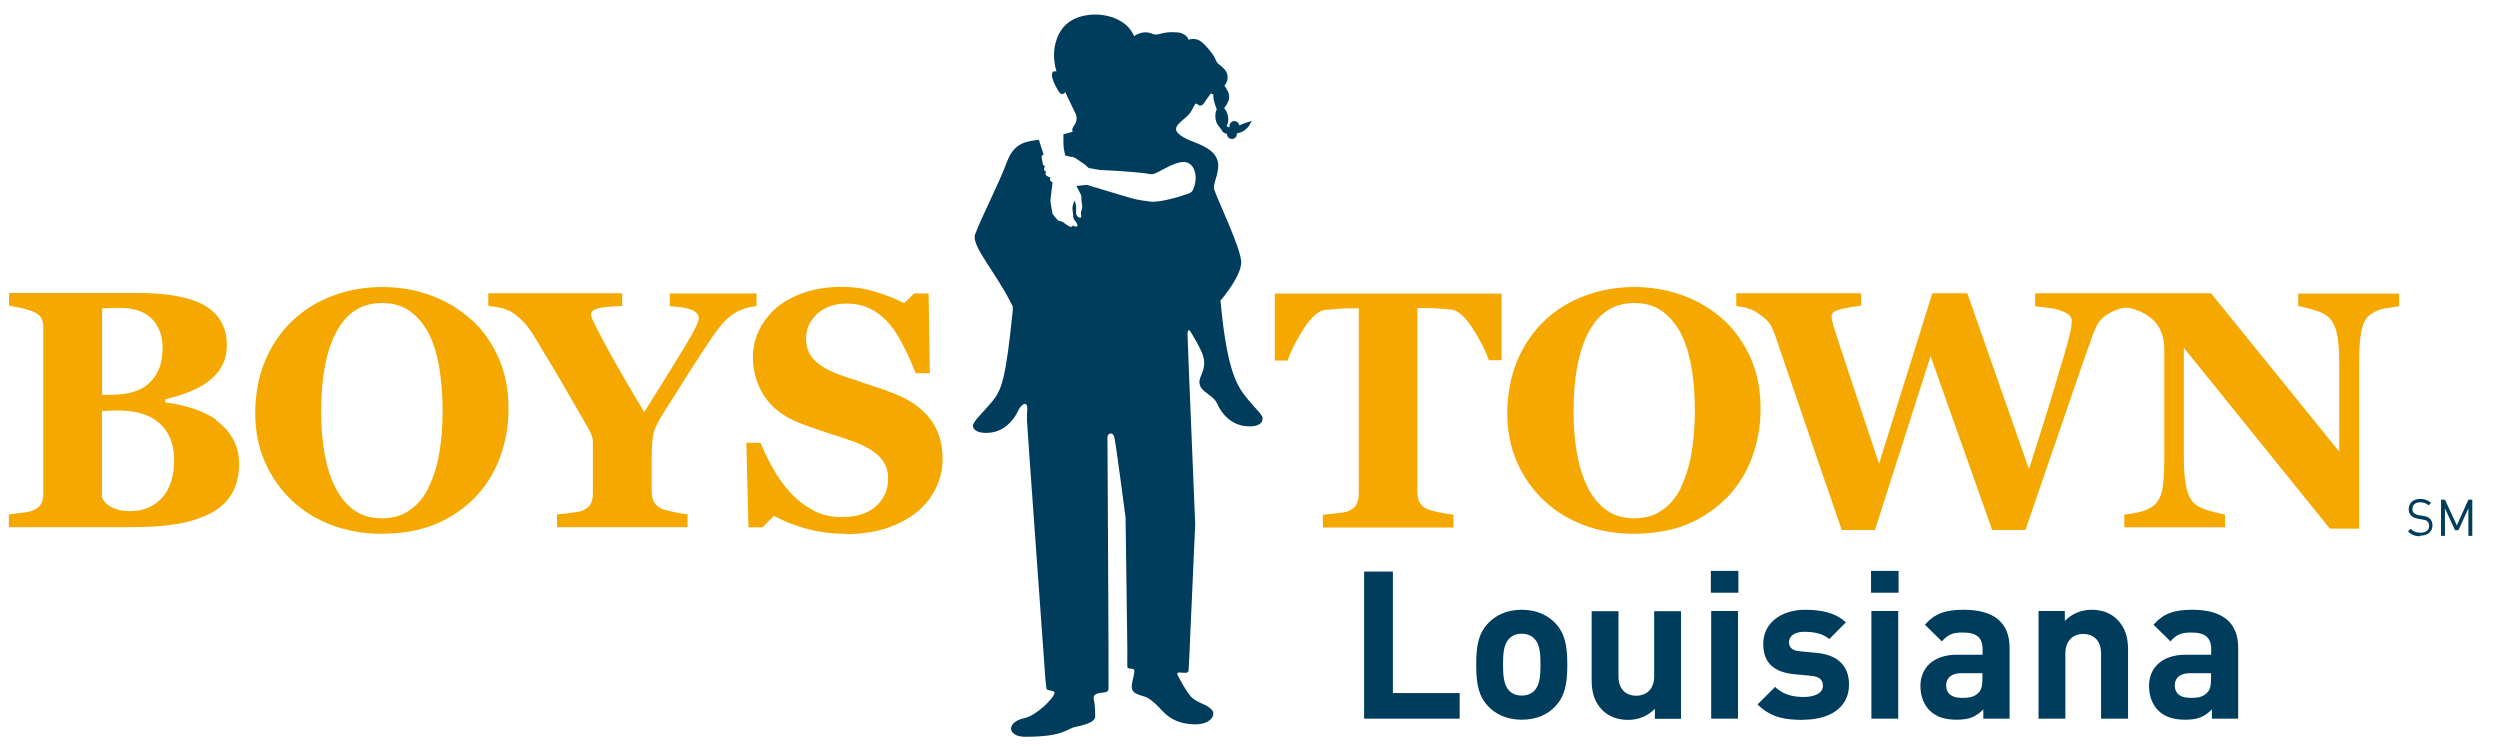
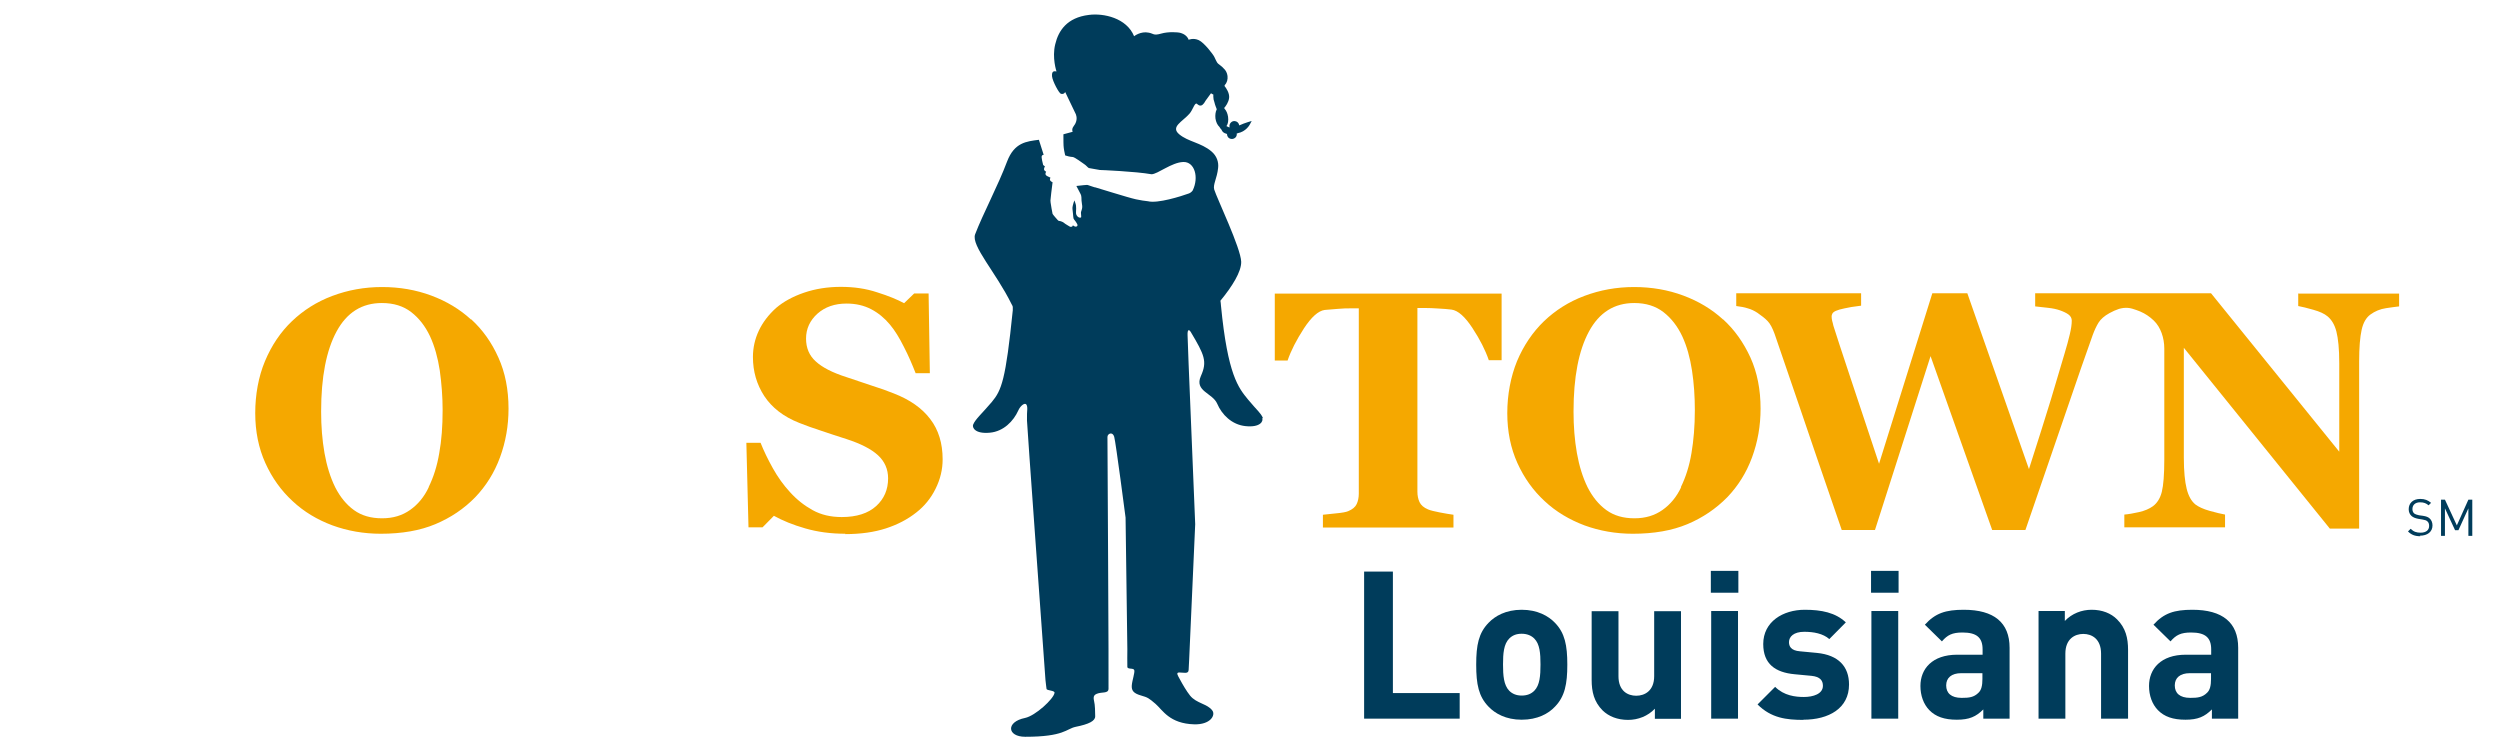
<svg xmlns="http://www.w3.org/2000/svg" id="LA" viewBox="0 0 140.75 42">
  <defs>
    <style>
      .cls-1 {
        fill: #f5a800;
      }

      .cls-1, .cls-2 {
        stroke-width: 0px;
      }

      .cls-2 {
        fill: #003c5b;
      }
    </style>
  </defs>
  <g>
    <path class="cls-2" d="m76.8,40.46v-8.28h1.62v6.84h3.76v1.44h-5.37Z" />
    <path class="cls-2" d="m87.55,39.78c-.37.4-.99.74-1.88.74s-1.5-.35-1.87-.74c-.55-.57-.69-1.25-.69-2.36s.14-1.78.69-2.35c.37-.39.98-.74,1.87-.74s1.51.35,1.88.74c.55.57.69,1.26.69,2.35s-.14,1.79-.69,2.36Zm-1.17-3.83c-.17-.17-.41-.27-.71-.27s-.52.09-.7.27c-.31.31-.35.84-.35,1.46s.04,1.16.35,1.48c.17.17.4.27.7.27s.53-.09.71-.27c.31-.31.35-.85.35-1.48s-.04-1.15-.35-1.46Z" />
    <path class="cls-2" d="m93.17,40.46v-.56c-.4.42-.95.63-1.51.63-.6,0-1.09-.2-1.43-.53-.49-.49-.62-1.06-.62-1.72v-3.87h1.51v3.66c0,.83.52,1.1,1,1.1s1.01-.28,1.01-1.1v-3.66h1.51v6.06h-1.48Z" />
    <path class="cls-2" d="m96.32,33.37v-1.23h1.55v1.23h-1.55Zm.02,7.09v-6.06h1.51v6.06h-1.51Z" />
    <path class="cls-2" d="m101.53,40.53c-.95,0-1.81-.1-2.58-.87l.99-.99c.5.5,1.15.57,1.62.57.52,0,1.07-.17,1.07-.63,0-.3-.16-.51-.64-.56l-.95-.09c-1.09-.1-1.77-.58-1.77-1.7,0-1.26,1.11-1.93,2.34-1.93.94,0,1.73.16,2.31.71l-.93.94c-.35-.31-.88-.41-1.41-.41-.6,0-.86.28-.86.58,0,.22.09.48.63.52l.95.09c1.2.12,1.8.76,1.8,1.78,0,1.34-1.14,1.98-2.57,1.98Z" />
    <path class="cls-2" d="m105.34,33.37v-1.23h1.55v1.23h-1.55Zm.02,7.09v-6.06h1.51v6.06h-1.51Z" />
    <path class="cls-2" d="m111.66,40.46v-.52c-.41.41-.79.58-1.49.58s-1.19-.17-1.55-.54c-.33-.34-.5-.83-.5-1.36,0-.96.66-1.76,2.07-1.76h1.43v-.3c0-.66-.33-.95-1.13-.95-.58,0-.85.14-1.16.5l-.96-.94c.59-.65,1.17-.84,2.19-.84,1.7,0,2.58.72,2.58,2.14v3.99h-1.48Zm-.04-2.56h-1.2c-.55,0-.85.26-.85.69s.28.7.87.7c.42,0,.69-.03.95-.29.16-.15.22-.4.22-.77v-.33Z" />
    <path class="cls-2" d="m118.29,40.46v-3.66c0-.83-.52-1.11-1-1.11s-1.01.28-1.01,1.11v3.66h-1.51v-6.06h1.48v.56c.4-.42.95-.63,1.51-.63.6,0,1.09.2,1.43.54.49.49.62,1.06.62,1.72v3.87h-1.51Z" />
    <path class="cls-2" d="m124.53,40.46v-.52c-.41.41-.79.58-1.49.58s-1.19-.17-1.55-.54c-.33-.34-.5-.83-.5-1.36,0-.96.66-1.76,2.07-1.76h1.43v-.3c0-.66-.33-.95-1.13-.95-.58,0-.85.14-1.16.5l-.96-.94c.59-.65,1.17-.84,2.19-.84,1.7,0,2.58.72,2.58,2.14v3.99h-1.48Zm-.04-2.56h-1.2c-.55,0-.85.26-.85.69s.28.7.87.7c.42,0,.69-.03.95-.29.16-.15.22-.4.22-.77v-.33Z" />
  </g>
  <g>
-     <path class="cls-1" d="m12.13,23.64c.4.27.72.62.96,1.03.25.41.37.89.37,1.45,0,.67-.14,1.23-.42,1.7-.28.46-.69.83-1.21,1.09-.56.28-1.2.49-1.93.6-.73.12-1.58.17-2.57.17H.5v-.72c.19-.02.43-.05.73-.09.29-.03.5-.08.61-.13.23-.09.39-.22.47-.37.09-.15.13-.35.13-.59v-9.29c0-.22-.03-.41-.1-.56-.07-.15-.23-.28-.49-.39-.19-.08-.41-.15-.67-.2-.25-.05-.48-.1-.67-.13v-.72h7.16c1.8,0,3.1.25,3.9.74.8.49,1.2,1.22,1.2,2.19,0,.45-.09.84-.27,1.17-.18.34-.44.63-.77.88-.3.23-.66.43-1.08.59-.42.17-.87.31-1.35.42v.18c.48.05.98.15,1.5.32.52.16.97.38,1.36.63m-3-3.96c0-.73-.21-1.3-.62-1.71-.41-.41-1.02-.61-1.84-.61-.12,0-.27,0-.46.01-.19,0-.35.02-.49.02v4.87h.48c1,0,1.74-.23,2.21-.7.48-.47.71-1.1.71-1.9m.66,6.32c0-.92-.27-1.62-.82-2.11-.54-.49-1.32-.73-2.35-.73-.12,0-.27,0-.47.01-.19,0-.34.02-.43.02v4.82c.06.23.23.42.52.58.29.16.64.24,1.06.24.73,0,1.33-.25,1.79-.74.46-.5.69-1.2.69-2.09" />
    <path class="cls-1" d="m26.52,17.97c.65.59,1.16,1.31,1.54,2.16.38.84.57,1.8.57,2.88,0,.96-.16,1.87-.48,2.74-.32.87-.79,1.61-1.39,2.24-.63.65-1.39,1.16-2.25,1.52-.86.36-1.88.54-3.07.54-.96,0-1.87-.16-2.72-.47-.86-.32-1.61-.77-2.25-1.37-.64-.59-1.15-1.3-1.53-2.14-.38-.84-.57-1.78-.57-2.81s.18-2.05.55-2.93c.37-.88.87-1.63,1.52-2.25.64-.61,1.39-1.09,2.27-1.42.88-.33,1.81-.5,2.8-.5s1.91.16,2.77.48c.86.32,1.61.77,2.24,1.35m-2.39,9.44c.28-.57.48-1.2.6-1.92.13-.71.19-1.52.19-2.42,0-.76-.06-1.51-.16-2.23-.11-.72-.29-1.37-.55-1.93-.27-.57-.62-1.02-1.06-1.36-.44-.34-.99-.51-1.65-.51-1.12,0-1.97.53-2.55,1.6-.58,1.07-.87,2.57-.87,4.51,0,.83.06,1.6.19,2.34.13.73.33,1.37.6,1.92.28.55.63.98,1.06,1.29.43.31.95.46,1.58.46s1.14-.16,1.58-.47c.44-.31.79-.73,1.05-1.28" />
-     <path class="cls-1" d="m42.59,17.23c-.22.03-.42.07-.61.12-.18.06-.36.13-.53.23-.27.15-.5.34-.71.57-.21.23-.41.49-.61.78-.4.59-.82,1.23-1.26,1.92-.44.69-.92,1.45-1.44,2.28-.34.53-.55.93-.62,1.21-.08.28-.12.77-.12,1.46v1.87c0,.22.04.42.12.58.08.17.24.3.48.41.11.04.33.1.67.17.34.07.59.11.75.13v.72h-7.35v-.72c.17-.01.42-.04.75-.08.33-.04.55-.08.68-.13.23-.1.39-.23.47-.39.08-.17.12-.37.12-.6v-2.32c0-.21,0-.39,0-.54,0-.15-.03-.28-.07-.39-.04-.12-.12-.27-.22-.45-.11-.18-.24-.42-.41-.71-.48-.84-.94-1.63-1.38-2.38-.45-.75-.87-1.45-1.27-2.11-.21-.34-.42-.61-.64-.82-.21-.21-.43-.37-.65-.51-.17-.09-.37-.16-.61-.21-.24-.05-.45-.08-.64-.09v-.72h7.54v.72c-.69.02-1.16.07-1.4.14-.24.08-.36.19-.36.32,0,.07.04.2.14.41.09.2.25.52.48.95.21.41.52.96.92,1.67.4.71.89,1.53,1.46,2.48,1.17-1.86,1.98-3.17,2.42-3.91.44-.74.65-1.19.65-1.36,0-.21-.13-.37-.38-.48-.26-.11-.67-.18-1.25-.21v-.72h4.88v.72Z" />
    <path class="cls-1" d="m47.59,30.05c-.81,0-1.56-.1-2.25-.3-.7-.2-1.28-.44-1.77-.71l-.64.65h-.79l-.12-4.76h.8c.18.45.41.93.69,1.43.28.5.6.95.97,1.35.38.42.8.75,1.27,1.01.47.26,1.01.39,1.64.39.84,0,1.49-.21,1.94-.62.45-.41.67-.93.67-1.56,0-.51-.19-.95-.57-1.3-.38-.35-.97-.65-1.77-.91-.52-.17-1-.32-1.43-.47-.44-.14-.85-.29-1.23-.44-.89-.35-1.54-.86-1.97-1.51-.43-.66-.64-1.39-.64-2.2,0-.52.11-1.01.33-1.48.22-.47.55-.9.97-1.28.41-.35.93-.64,1.57-.86.64-.22,1.33-.33,2.08-.33s1.42.1,2.05.31c.64.2,1.14.41,1.51.61l.57-.55h.81l.07,4.49h-.8c-.19-.48-.4-.98-.66-1.48-.25-.5-.51-.93-.79-1.26-.3-.36-.65-.65-1.05-.86-.4-.21-.86-.32-1.39-.32-.67,0-1.21.19-1.64.57-.42.38-.64.85-.64,1.4,0,.53.18.96.55,1.29.37.34.94.63,1.72.88.46.16.92.31,1.4.47.48.15.9.3,1.27.45.9.35,1.58.82,2.05,1.44.47.61.7,1.37.7,2.27,0,.57-.13,1.12-.4,1.66-.26.53-.63.98-1.08,1.33-.49.39-1.07.69-1.72.9-.65.21-1.41.32-2.28.32" />
    <path class="cls-1" d="m84.54,20.28h-.72c-.19-.56-.5-1.17-.92-1.81-.42-.64-.81-.99-1.18-1.04-.2-.02-.44-.05-.73-.06-.29-.02-.54-.03-.75-.03h-.44v10.34c0,.22.04.42.12.59.08.17.24.31.48.41.14.06.36.11.66.17.3.06.56.1.77.13v.72h-7.35v-.72c.18-.02.43-.04.76-.08.32-.03.54-.07.66-.12.24-.1.4-.23.48-.4.08-.17.12-.37.12-.59v-10.43h-.44c-.21,0-.46,0-.75.03-.29.02-.54.04-.73.06-.36.05-.75.4-1.17,1.04-.42.65-.73,1.25-.92,1.81h-.72v-3.77h12.77v3.77Z" />
    <path class="cls-1" d="m97,17.97c.65.59,1.16,1.31,1.55,2.16.38.84.57,1.8.57,2.88,0,.96-.16,1.87-.48,2.74-.32.87-.79,1.61-1.39,2.24-.64.65-1.39,1.16-2.25,1.52-.86.36-1.88.54-3.07.54-.96,0-1.87-.16-2.72-.47-.85-.32-1.61-.77-2.25-1.37-.64-.59-1.15-1.3-1.53-2.14-.38-.84-.57-1.78-.57-2.81s.19-2.05.55-2.93c.37-.88.88-1.63,1.52-2.25.64-.61,1.39-1.09,2.27-1.42.88-.33,1.81-.5,2.8-.5s1.91.16,2.77.48c.86.32,1.61.77,2.24,1.35m-2.38,9.44c.28-.57.48-1.2.6-1.92.12-.71.19-1.52.19-2.42,0-.76-.05-1.51-.16-2.23-.11-.72-.29-1.37-.55-1.93-.27-.57-.62-1.02-1.06-1.36-.44-.34-.99-.51-1.64-.51-1.12,0-1.97.53-2.55,1.6-.58,1.07-.87,2.57-.87,4.51,0,.83.06,1.6.19,2.34.13.73.33,1.37.6,1.92.28.55.63.98,1.06,1.29.43.31.95.46,1.58.46s1.14-.16,1.58-.47c.44-.31.79-.73,1.05-1.28" />
    <path class="cls-1" d="m129.39,16.51v.72c.22.04.5.11.85.21.36.1.62.22.8.37.23.19.4.47.5.86.1.39.16.98.16,1.77v4.99l-7.22-8.92h-9.9v.74c.2.02.45.05.72.08.28.03.5.08.67.14.2.07.37.15.49.24.12.09.18.21.18.34,0,.22-.04.48-.11.77-.07.3-.17.67-.3,1.1-.21.72-.47,1.58-.77,2.59-.31,1.01-.72,2.31-1.23,3.9l-3.47-9.9h-1.97l-3,9.6c-.66-2-1.22-3.67-1.67-5.02-.45-1.35-.75-2.27-.9-2.75-.02-.11-.05-.2-.07-.28-.02-.08-.03-.17-.03-.25,0-.04.01-.09.04-.15.03-.06.09-.11.2-.16.12-.05.28-.1.49-.14.2-.05.51-.1.93-.15v-.7h-7.03v.72c.25.03.47.07.65.13.19.05.37.14.54.25.23.16.43.31.57.46.15.15.28.4.4.73.38,1.1.84,2.46,1.4,4.09.55,1.62,1.34,3.94,2.38,6.95h1.87l3.13-9.79,3.47,9.79h1.87c.77-2.23,1.51-4.39,2.22-6.46.71-2.08,1.23-3.58,1.57-4.52.1-.27.21-.51.33-.7.12-.19.32-.37.61-.53.18-.1.36-.18.54-.24.02,0,.18-.06.39-.06.17,0,.3.03.36.05.16.05.31.1.45.16.28.12.53.29.75.5.21.2.35.44.45.71.1.28.15.57.15.88v6.24c0,.85-.05,1.46-.14,1.82-.09.36-.26.63-.5.81-.21.15-.47.26-.78.33-.31.07-.59.12-.83.14v.72h5.67v-.72c-.22-.04-.51-.11-.87-.21-.36-.1-.63-.23-.8-.36-.23-.19-.39-.48-.49-.88-.1-.4-.16-.98-.16-1.75v-6.19l8.22,10.18h1.65v-9.41c0-.78.05-1.38.14-1.78.09-.41.26-.69.49-.86.26-.19.55-.31.88-.36.32-.05.57-.08.74-.1v-.72h-5.66Zm-10.08.86s0,0,0,0h0s0,0,0,0" />
  </g>
  <g>
    <path class="cls-2" d="m136.27,30.19c-.31,0-.51-.08-.7-.27l.15-.15c.17.17.33.22.56.22.3,0,.48-.14.48-.38,0-.11-.03-.2-.1-.26-.07-.06-.12-.07-.27-.1l-.24-.04c-.16-.03-.29-.08-.38-.16-.1-.09-.16-.22-.16-.38,0-.35.25-.58.65-.58.26,0,.43.07.61.22l-.14.14c-.13-.11-.26-.17-.48-.17-.27,0-.43.15-.43.38,0,.1.03.18.09.24.06.05.17.09.28.11l.22.03c.19.03.29.07.37.14.11.09.17.24.17.4,0,.36-.28.58-.71.58Z" />
    <path class="cls-2" d="m138.97,30.17v-1.55l-.56,1.23h-.19l-.57-1.23v1.55h-.22v-2.04h.22l.67,1.45.65-1.45h.22v2.04h-.22Z" />
    <path class="cls-2" d="m71.11,23.55c-.14-.32-.29-.39-.84-1.05-.54-.66-1.15-1.37-1.53-5.3,0-.09-.02-.18-.03-.27.66-.8,1.18-1.63,1.17-2.19-.02-.77-1.37-3.58-1.52-4.07-.08-.28.16-.63.22-1.21.04-.33-.07-.68-.38-.94-.58-.49-1.31-.54-1.81-.96-.5-.42.17-.7.57-1.15.2-.22.3-.65.42-.57.07.04.25.3.5-.18l.3-.41s.08.06.13.07c0,.04,0,.08,0,.12,0,.11.02.21.06.31t0,0h0s0,0,0,0c.04.18.11.33.13.39,0,0,0,.01,0,.02h0c-.07.14-.09.32-.07.51.03.2.11.37.22.47h0s0,0,0,0c.05.09.1.14.12.16.04.12.14.2.28.23h0s.03.02.03.02c0,.06.02.11.05.16.04.06.11.1.18.11.07.01.14,0,.21-.05.06-.04.1-.1.11-.18,0-.03,0-.05,0-.08h.06s-.02-.01-.02-.01c.48-.08.69-.48.7-.5l.1-.19-.2.06c-.17.05-.34.12-.5.19-.02-.12-.1-.22-.23-.24-.15-.03-.29.08-.32.23,0,.04,0,.08,0,.13-.07-.03-.13-.06-.17-.08.09-.12.12-.32.09-.53-.03-.18-.09-.33-.19-.44h0s-.02-.04-.03-.05c.09-.1.25-.32.28-.57.03-.27-.17-.56-.26-.67,0-.02.01-.03.02-.06h0s0,0,0,0c.12-.12.17-.31.15-.5-.02-.17-.1-.33-.22-.43h0s0,0,0,0c-.05-.06-.1-.1-.1-.1-.06-.05-.11-.09-.15-.12-.11-.08-.11-.08-.27-.42-.05-.12-.57-.81-.88-.95-.31-.14-.57-.02-.57-.02,0,0-.07-.27-.43-.38-.18-.06-.73-.08-1.11.03-.45.13-.43,0-.7-.05-.46-.1-.83.2-.83.2-.42-1.03-1.72-1.31-2.55-1.2-1.23.15-1.71.89-1.89,1.65-.19.76.07,1.53.07,1.53-.17-.03-.27,0-.25.28.03.28.4.96.5.98.18.05.24-.1.24-.1l.59,1.23s.14.26-.03.57c-.06.11-.22.24-.14.44l-.52.14c0,.34,0,.63.02.77,0,.06.04.23.08.42.12.04.27.08.43.09.11.01.55.34.64.4.09.05.2.19.26.22.06.02.55.09.62.11.06,0,2,.08,2.91.24.34,0,1.13-.67,1.79-.69.64-.02.89.86.53,1.6-.02.04-.12.14-.21.17-.44.16-1.77.58-2.31.44-.18-.02-.41-.05-.68-.11-.46-.1-2.22-.66-2.28-.67-.06,0-.13-.04-.24-.07-.08-.02-.18-.07-.23-.07-.02,0-.29.02-.6.06.1.17.2.4.24.46.05.08.05.27.05.36,0,.09.05.29.04.37,0,.09-.06.24-.07.28-.01.05.02.24.01.28,0,.05-.12.05-.19-.02-.07-.06-.11-.15-.1-.26.01-.11.01-.29,0-.36,0-.06-.09-.3-.09-.3l-.05.14s-.08.26-.06.34c.02.08.04.48.06.54.02.06.13.17.17.25.04.07.09.14.02.19-.09.07-.23-.06-.23-.06,0,0,.01.07-.08.09-.06.02-.14-.04-.22-.09-.08-.05-.17-.1-.22-.15-.03-.03-.21-.1-.24-.09-.04,0-.07-.03-.09-.05-.02-.02-.26-.29-.29-.35-.02-.05-.1-.57-.1-.57,0,0-.02-.1-.02-.18,0-.06.08-.73.12-1.03-.06-.02-.16-.1-.15-.15,0-.05.03-.11.03-.11,0,0-.11-.05-.15-.07-.09-.04-.13-.09-.13-.14,0-.07.04-.12.04-.12,0,0-.03-.02-.06-.04-.07-.05-.07-.11-.05-.17.02-.07.03-.08.04-.1,0,0-.09-.05-.1-.07-.02-.07-.11-.44-.08-.5.02-.05.06-.08.11-.07,0,0,0,0,0,0-.09-.27-.18-.57-.27-.85-.7.09-1.38.15-1.79,1.22-.5,1.34-1.37,2.97-1.8,4.1-.24.64,1.17,2.14,2.05,3.93.02.04.07.11.07.17,0,.05,0,.12,0,.18-.4,3.93-.63,4.5-1.18,5.16-.55.65-.92.96-1.05,1.27-.07.16.09.54.94.46.77-.07,1.33-.65,1.6-1.25.1-.23.32-.43.43-.36.11.08.07.38.07.38,0,0-.02.3-.01.55,0,.22.88,12.34,1.04,14.6.02.22.05.4.06.5.01.11.48.08.45.23-.05.34-1.08,1.29-1.66,1.41-1.09.22-1.01,1.06.01,1.06,2.2,0,2.31-.45,2.84-.56.75-.15,1.1-.33,1.1-.59,0-.38-.02-.57-.03-.67-.02-.24-.17-.49.12-.6.29-.12.64,0,.66-.27.02-.27-.06-14-.06-14.19,0-.19.29-.32.38-.01.09.31.64,4.55.64,4.55,0,0,.1,7.26.1,7.41,0,.15-.01.85,0,1,.02.15.35.04.39.18.04.14-.12.58-.14.86-.02.28.09.44.5.56.41.12.44.14.84.48.4.35.78,1.11,2.18,1.15.91.02,1.2-.51,1.02-.77-.27-.39-.9-.4-1.26-.85-.2-.25-.42-.63-.57-.91-.12-.22-.24-.39-.04-.39.25,0,.52.1.53-.14.01-.25.03-.58.03-.58l.34-7.63c-.43-10.41-.42-10.22-.43-10.65-.01-.32.08-.33.18-.17.77,1.29.94,1.66.57,2.48-.38.86.66.95.92,1.56.26.61.82,1.18,1.59,1.26.85.09,1.02-.29.94-.45" />
  </g>
</svg>